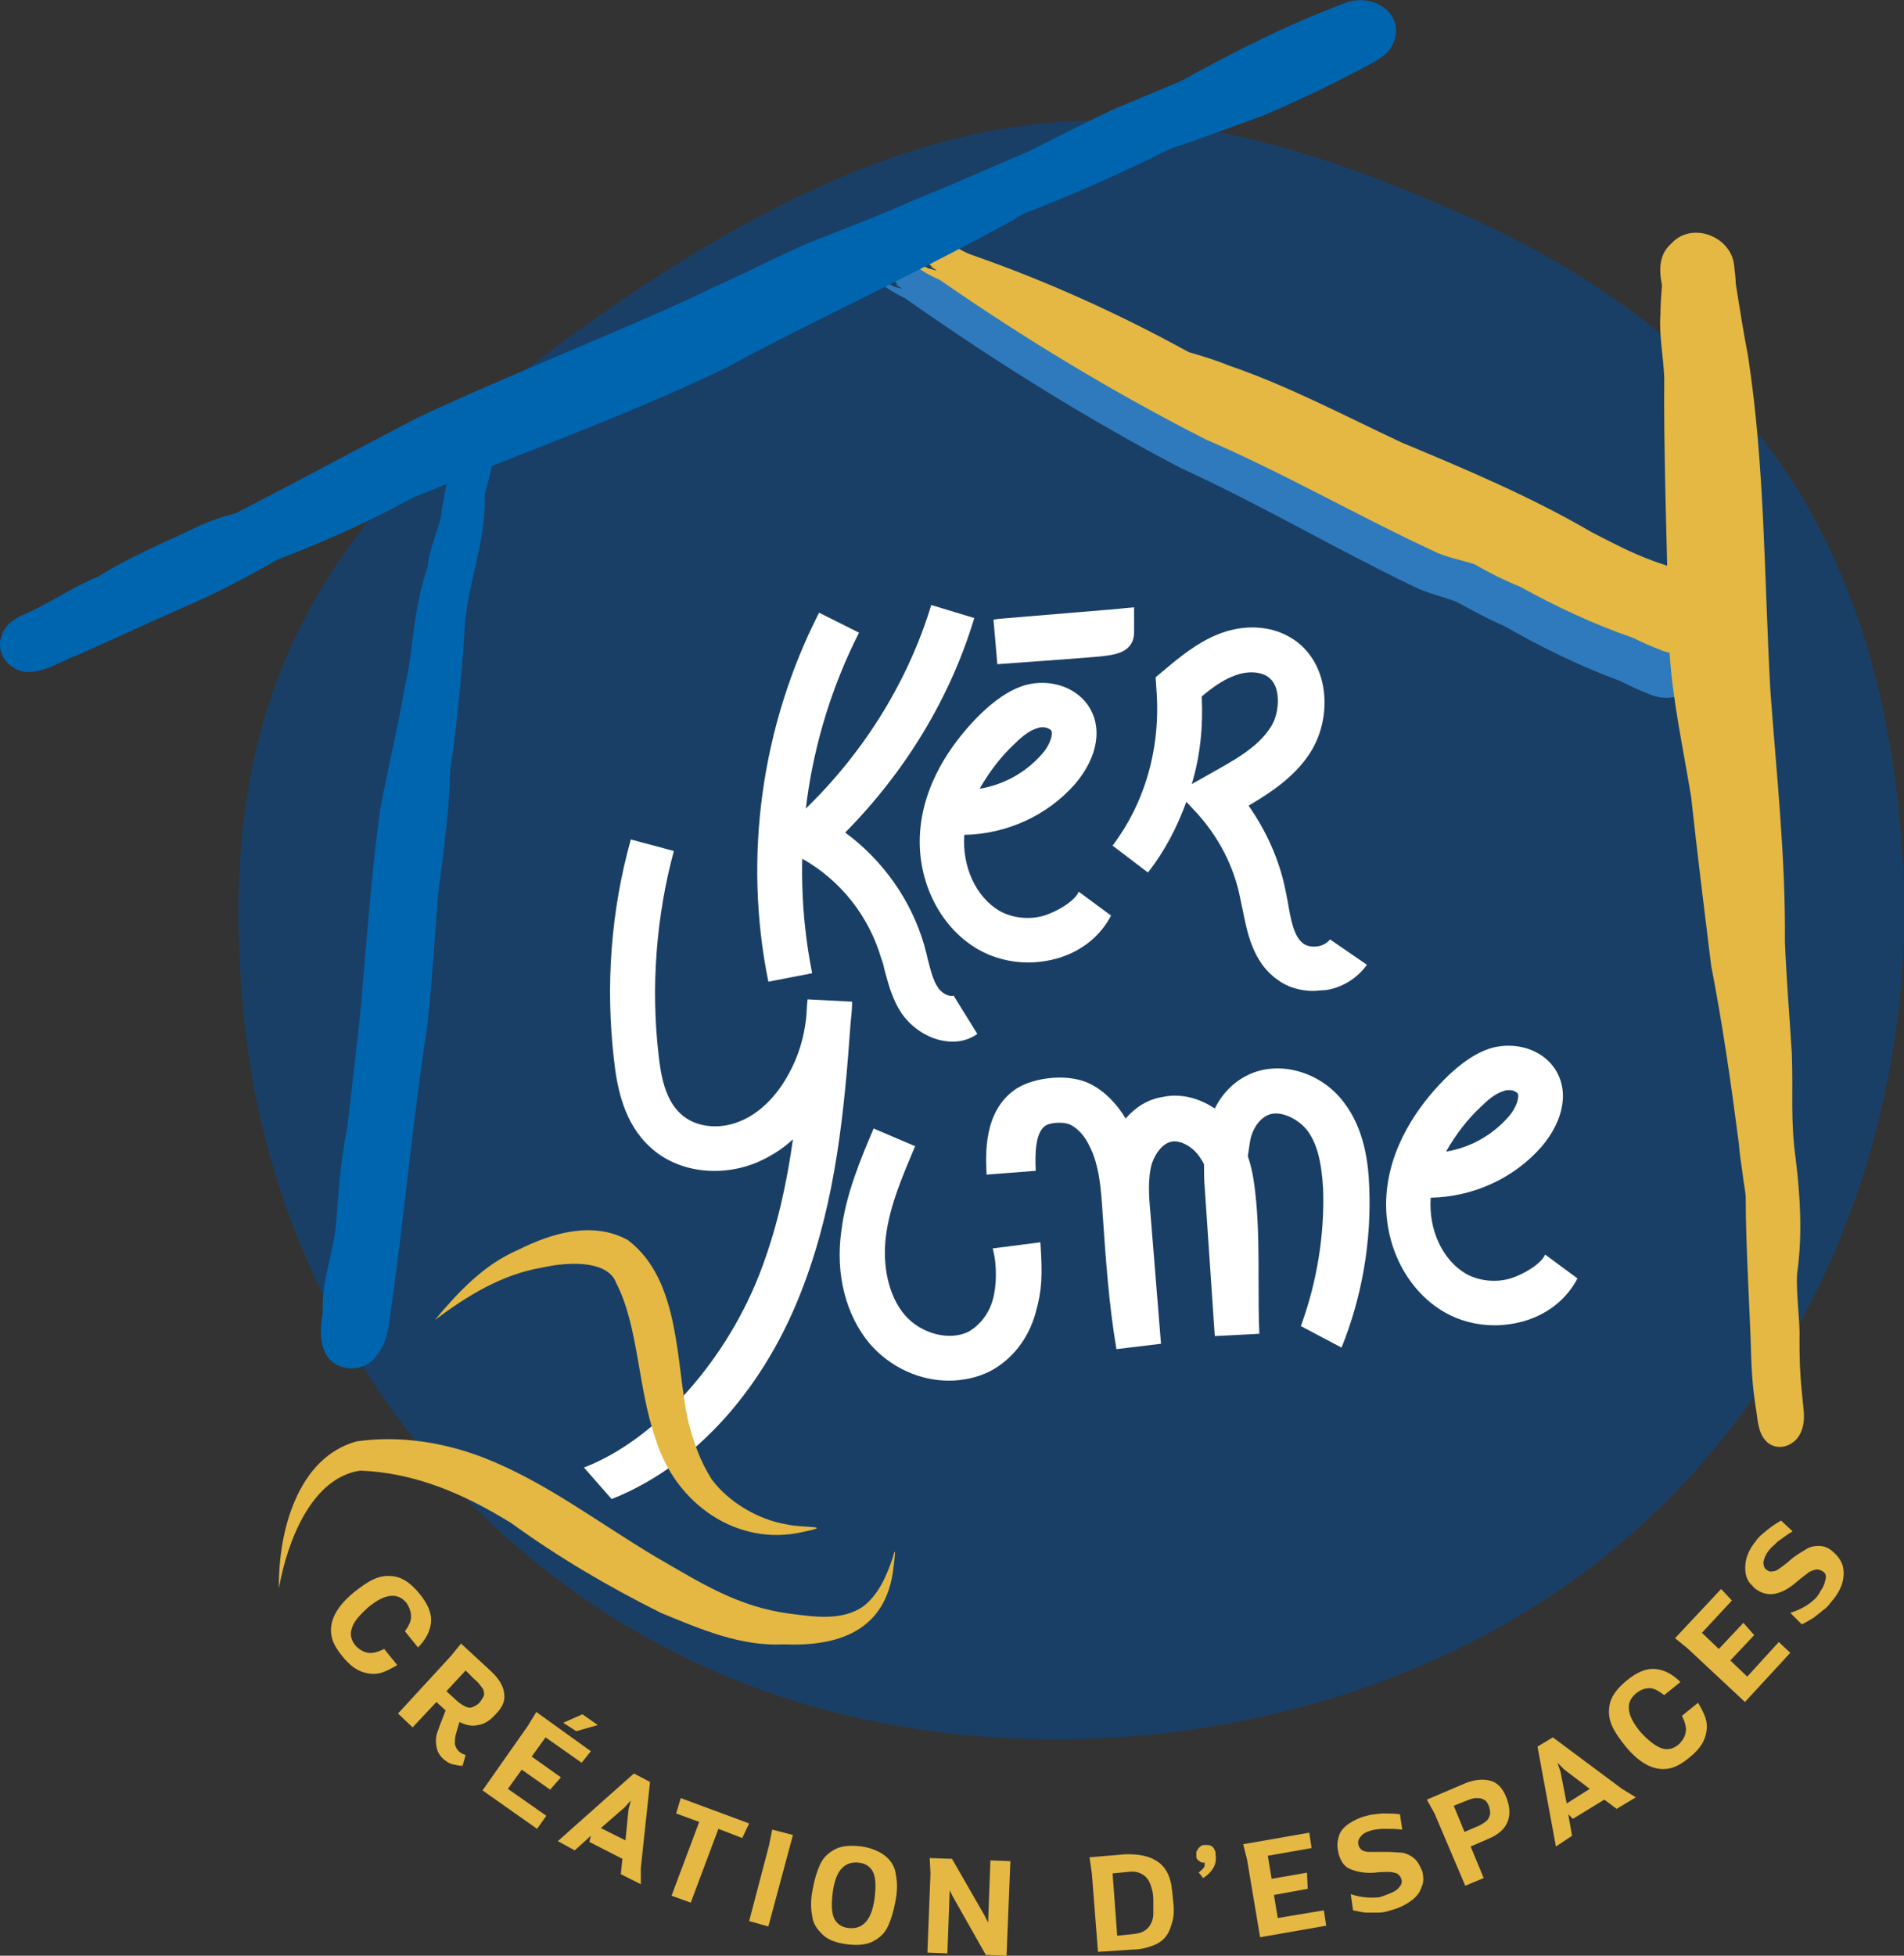
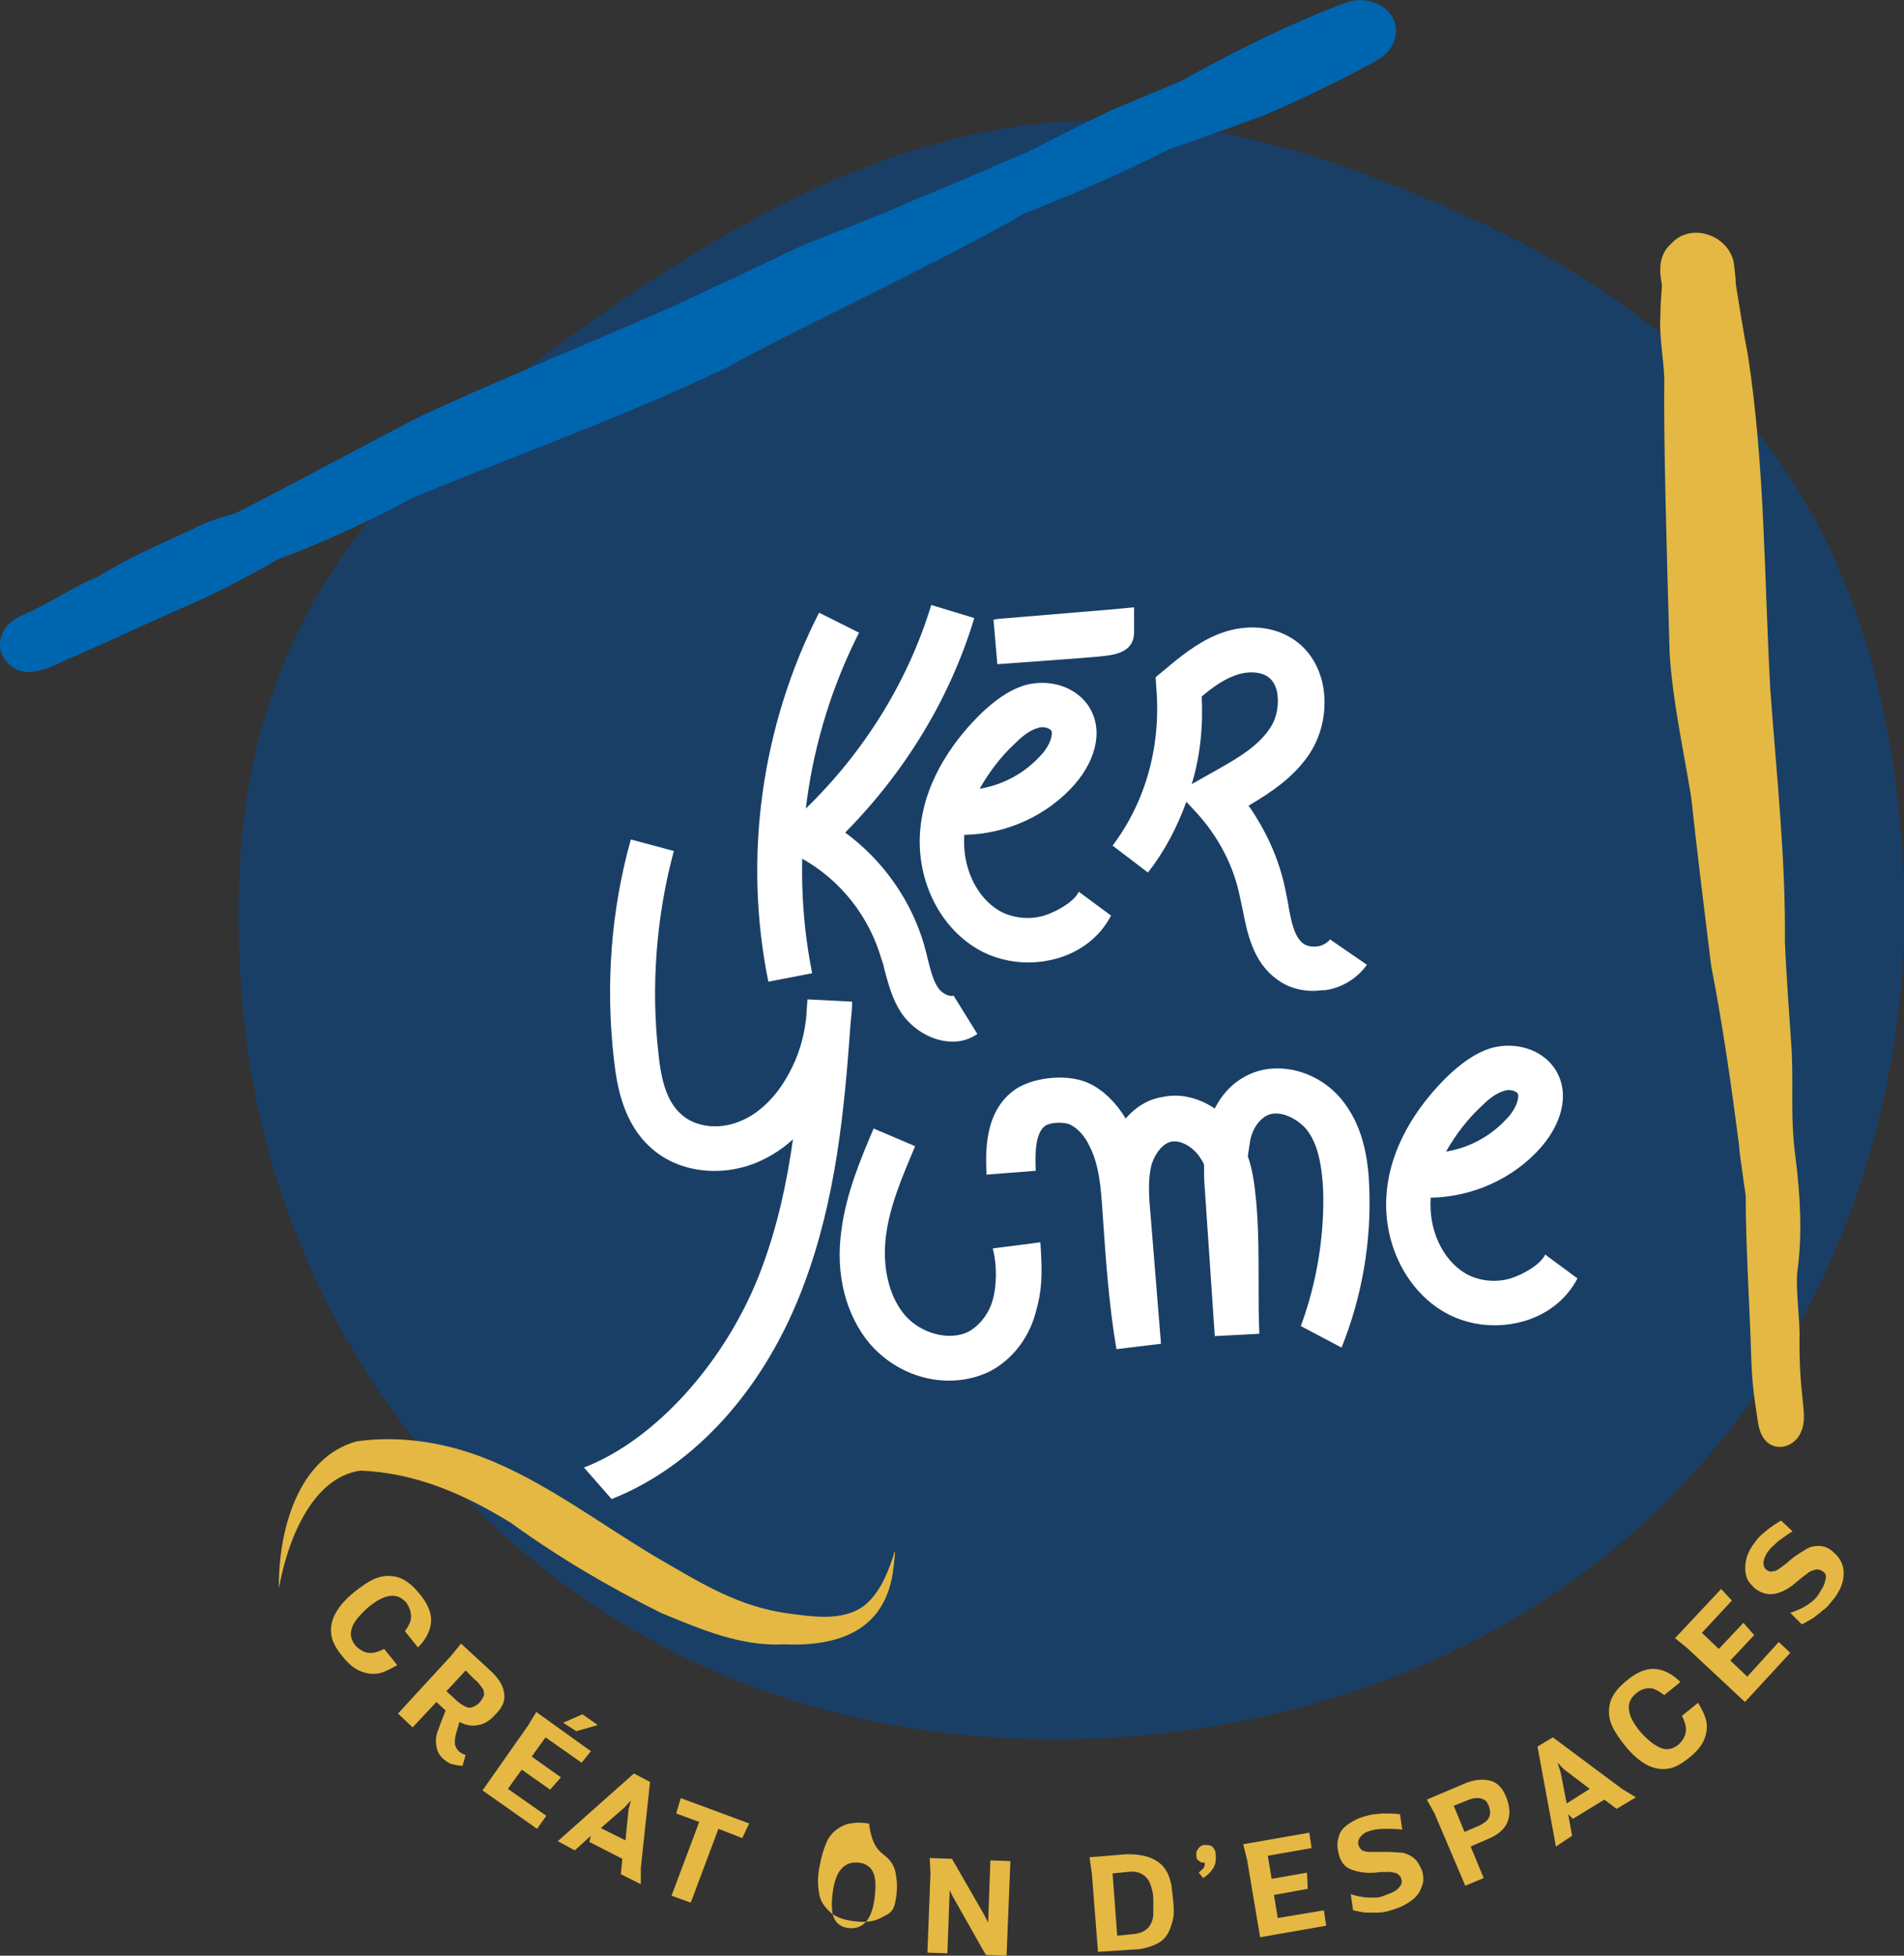
<svg xmlns="http://www.w3.org/2000/svg" version="1.1" id="Calque_1" x="0px" y="0px" viewBox="0 0 247.8 254.4" style="enable-background:new 0 0 247.8 254.4;" xml:space="preserve">
  <rect x="0" y="0" width="247.8" height="254.4" fill="#333333" stroke="none" />
  <style type="text/css">
	.st0{fill:#E4B843;}
	.st1{fill:#1A3F66;}
	.st2{fill:none;}
	.st3{fill:#0065AF;}
	.st4{fill:#2F7ABD;}
	.st5{fill:#FFFFFF;}
</style>
  <g>
    <g>
      <path class="st0" d="M53.5,210.3c0-0.6-0.2-1.2-0.6-1.8c-0.6-0.7-1.3-1-2.1-0.9c-0.9,0.1-1.8,0.6-2.9,1.5c-1.1,1-1.9,1.9-2.1,2.7    c-0.3,0.8-0.1,1.6,0.5,2.3c0.5,0.5,1,0.8,1.6,0.9c0.6,0.1,1.3-0.1,2.1-0.5l1.7,2.1c-0.7,0.4-1.4,0.8-2.1,1    c-0.7,0.2-1.5,0.2-2.4-0.1s-1.7-0.9-2.6-2c-0.9-1.1-1.4-2-1.5-3c-0.1-0.9,0.1-1.8,0.6-2.7s1.3-1.8,2.4-2.7    c0.9-0.7,1.7-1.3,2.6-1.7c0.9-0.4,1.8-0.5,2.8-0.3s2,0.9,3,2.1c1.2,1.4,1.7,2.7,1.6,3.8c-0.1,1.2-0.7,2.3-1.7,3.3l-1.7-2.1    C53.2,211.5,53.5,210.9,53.5,210.3z" />
      <path class="st0" d="M58.7,215.4l1.3-1.6l3.8,3.5c1.1,1,1.7,2,1.8,2.9c0.2,1-0.2,1.9-1.1,2.8c-0.7,0.8-1.5,1.3-2.3,1.4    c-0.8,0.2-1.6,0-2.4-0.4c-0.2,0.7-0.4,1.3-0.5,1.7s-0.1,0.8-0.1,1.2c0.1,0.3,0.2,0.6,0.5,0.9c0.1,0.1,0.3,0.2,0.4,0.3    c0.2,0.1,0.3,0.1,0.5,0.2l-0.4,1.4c-0.4,0-0.9-0.1-1.3-0.2c-0.5-0.1-0.8-0.4-1.1-0.6c-0.6-0.5-0.9-1.1-1-1.7    c-0.1-0.6-0.1-1.2,0.1-1.8c0.2-0.6,0.5-1.4,0.9-2.4l0.2-0.5l-1.2-1.1l-3.1,3.3l-1.9-1.8L58.7,215.4z M59.2,221    c0.4,0.4,0.8,0.7,1.2,0.9c0.3,0.2,0.7,0.3,1,0.2s0.7-0.3,1-0.6c0.3-0.4,0.5-0.7,0.6-1c0-0.3,0-0.7-0.3-1c-0.2-0.3-0.5-0.7-1-1.1    l-1.1-1.1l-2.5,2.7L59.2,221z" />
      <path class="st0" d="M75.7,229.3L71,226l-1.8,2.5l3.8,2.7l-1.4,1.6l-3.7-2.6l-1.8,2.5l5,3.5l-1.2,1.7l-7.1-5l5.9-8.4l1.1-1.8    l7.1,5.1L75.7,229.3z M75,225.2l-1.7-1.1l2.5-1.1l2,1.4L75,225.2z" />
      <path class="st0" d="M72.6,239.5l9.9-8.8l2.1,1.1L83.4,243v2.1l-2.6-1.3l0.2-2l-4.3-2.2l0.2-0.8l-2.1,1.9L72.6,239.5z M81.8,235.4    l0.3-1.2l0,0l-0.8,0.9l-3.1,2.7l3.2,1.6L81.8,235.4z" />
      <path class="st0" d="M97.5,237.2l-0.9,1.9l-3.1-1.2l-3.6,9.6l-2.5-0.9L91,237l-3-1.1l0.6-2L97.5,237.2z" />
-       <path class="st0" d="M103.2,238.7l-3.2,11.9l-2.5-0.7l2.6-9.9l0.4-2L103.2,238.7z" />
-       <path class="st0" d="M115.3,241.5c0.7,0.6,1.2,1.4,1.3,2.4c0.2,1,0.2,2.2-0.1,3.6c-0.2,1.1-0.5,2.1-0.9,3s-1,1.5-1.9,2    s-2.1,0.6-3.6,0.4c-1.4-0.2-2.4-0.6-3.1-1.3s-1.2-1.4-1.3-2.4c-0.2-1-0.2-2.2,0.1-3.6c0.2-1.1,0.5-2.1,0.9-3s1-1.5,1.9-2    s2.1-0.6,3.6-0.4C113.5,240.4,114.6,240.9,115.3,241.5z M108.5,249.4c0.3,0.8,1,1.3,1.9,1.4s1.6-0.1,2.2-0.7s1-1.6,1.2-3    c0.2-1.5,0.2-2.6-0.1-3.4c-0.3-0.8-1-1.3-1.9-1.4c-0.9-0.1-1.6,0.1-2.2,0.7c-0.6,0.6-1,1.6-1.2,3    C108.2,247.5,108.2,248.6,108.5,249.4z" />
+       <path class="st0" d="M115.3,241.5c0.7,0.6,1.2,1.4,1.3,2.4c0.2,1,0.2,2.2-0.1,3.6s-1,1.5-1.9,2    s-2.1,0.6-3.6,0.4c-1.4-0.2-2.4-0.6-3.1-1.3s-1.2-1.4-1.3-2.4c-0.2-1-0.2-2.2,0.1-3.6c0.2-1.1,0.5-2.1,0.9-3s1-1.5,1.9-2    s2.1-0.6,3.6-0.4C113.5,240.4,114.6,240.9,115.3,241.5z M108.5,249.4c0.3,0.8,1,1.3,1.9,1.4s1.6-0.1,2.2-0.7s1-1.6,1.2-3    c0.2-1.5,0.2-2.6-0.1-3.4c-0.3-0.8-1-1.3-1.9-1.4c-0.9-0.1-1.6,0.1-2.2,0.7c-0.6,0.6-1,1.6-1.2,3    C108.2,247.5,108.2,248.6,108.5,249.4z" />
      <path class="st0" d="M123.9,241.8l4.2,7.3l0.5,1l0.3-8.1l2.6,0.1l-0.5,12.3l-2.7-0.1l-4.3-7.6l-0.2-0.4l-0.2-0.4l-0.3,8.2    l-2.6-0.1l0.4-10.3l-0.1-2L123.9,241.8z" />
      <path class="st0" d="M150.4,242c0.9,0.5,1.6,1.4,1.9,2.6c0.1,0.3,0.2,0.7,0.2,1.1c0.1,0.4,0.1,1,0.2,1.7c0.1,0.9,0.1,1.8-0.1,2.5    s-0.4,1.4-0.8,1.9c-0.4,0.6-1,1-1.8,1.3s-1.6,0.5-2.5,0.5l-4.6,0.3l-0.8-10.2l-0.3-2.1l4.8-0.4C148.2,241.2,149.4,241.4,150.4,242    z M145.4,251.8l2-0.2c1.3-0.1,2.1-0.6,2.5-1.6c0.1-0.3,0.2-0.6,0.2-1s0-0.9,0-1.4v-0.5c0-0.6-0.1-1.1-0.2-1.4    c-0.2-0.8-0.5-1.4-1.1-1.8c-0.6-0.4-1.2-0.5-2-0.4l-2,0.2L145.4,251.8z" />
      <path class="st0" d="M157.9,243c-0.3,0.5-0.7,0.9-1.3,1.3c0,0-0.2-0.2-0.4-0.5l-0.2-0.2c0.3-0.3,0.6-0.5,0.7-0.7    c0.1-0.2,0.1-0.4,0.1-0.6c-0.3,0-0.5,0-0.7-0.2c-0.2-0.1-0.4-0.3-0.4-0.6c0-0.2,0-0.4,0-0.6c0.1-0.2,0.2-0.4,0.4-0.6    c0.2-0.2,0.4-0.3,0.7-0.3s0.6,0,0.8,0.1s0.4,0.3,0.5,0.6c0.1,0.1,0.1,0.3,0.1,0.4C158.3,242,158.2,242.5,157.9,243z" />
      <path class="st0" d="M170.7,240.4l-5.7,1l0.5,3l4.6-0.8l0.1,2.1l-4.4,0.8l0.5,3l6-1l0.3,2L164,252l-1.7-10.1l-0.5-2l8.6-1.5    L170.7,240.4z" />
      <path class="st0" d="M179.5,246.8c0.4-0.1,0.9-0.3,1.4-0.5s0.9-0.4,1.2-0.8c0.3-0.3,0.4-0.7,0.3-1c-0.1-0.4-0.3-0.6-0.6-0.8    c-0.3-0.1-0.7-0.2-1.1-0.2c-0.4,0-1,0-1.8,0.1c-1.2,0.1-2.2-0.1-3-0.4c-0.9-0.3-1.4-1-1.7-2.1c0-0.2-0.1-0.4-0.1-0.6    c-0.1-0.6,0-1.2,0.2-1.8s0.7-1.1,1.3-1.5s1.4-0.8,2.3-1c0.6-0.2,1.2-0.2,2-0.3c0.8,0,1.5,0,2.3,0.1l0.3,2    c-0.8-0.1-1.6-0.1-2.3-0.1s-1.3,0.1-1.7,0.2c-0.7,0.2-1.1,0.4-1.4,0.8c-0.3,0.3-0.4,0.7-0.3,1.1c0.1,0.3,0.2,0.5,0.5,0.7    c0.2,0.1,0.5,0.2,0.9,0.2c0.3,0,0.8,0,1.4,0c0.4,0,0.8,0,0.9,0c0.8,0,1.5,0.1,2,0.1c0.5,0.1,1,0.3,1.5,0.7s0.8,1,1.1,1.7    c0.2,0.8,0.2,1.5-0.1,2.1c-0.2,0.7-0.7,1.3-1.4,1.8s-1.5,0.9-2.6,1.2c-0.6,0.2-1.1,0.3-1.7,0.3c-0.5,0-1,0-1.4,0s-0.8-0.1-1.3-0.2    l-0.5-0.1l-0.3-2.1C177.3,246.9,178.6,246.9,179.5,246.8z" />
      <path class="st0" d="M186.7,235.9l-1-1.8l4.7-2c1.3-0.6,2.5-0.7,3.4-0.5c1,0.2,1.7,0.9,2.2,2.1c0.5,1.2,0.6,2.3,0.2,3.3    c-0.4,1-1.3,1.7-2.5,2.2l-2.3,1l1.7,4.1l-2.4,1L186.7,235.9z M192,237.7c0.6-0.2,1-0.5,1.3-0.7s0.5-0.5,0.6-0.9    c0.1-0.3,0-0.7-0.1-1.1c-0.2-0.5-0.4-0.8-0.7-0.9c-0.3-0.2-0.6-0.2-1-0.2s-0.9,0.2-1.4,0.4l-1.5,0.6l1.4,3.4L192,237.7z" />
      <path class="st0" d="M202.5,240.2l-2.4-13l2-1.2l9,6.7l1.8,1.1l-2.5,1.5l-1.6-1.2l-4.1,2.5l-0.6-0.6l0.5,2.8L202.5,240.2z     M203.6,230.2l-0.9-0.9l0,0l0.4,1.2l0.8,4.1l3-1.9L203.6,230.2z" />
      <path class="st0" d="M214.7,219.6c-0.6,0-1.2,0.2-1.8,0.7c-0.7,0.6-1,1.3-0.9,2.1c0.1,0.9,0.6,1.8,1.5,2.9c1,1.1,1.9,1.8,2.7,2.1    s1.6,0.1,2.3-0.5c0.5-0.5,0.8-1,0.9-1.6c0.1-0.6-0.1-1.3-0.5-2.1l2.1-1.7c0.4,0.7,0.8,1.4,1,2.1c0.2,0.7,0.2,1.5-0.1,2.4    s-0.9,1.7-2,2.6c-1.1,0.9-2,1.4-3,1.5c-0.9,0.1-1.8-0.1-2.7-0.6s-1.8-1.3-2.7-2.4c-0.7-0.9-1.3-1.7-1.7-2.6    c-0.4-0.9-0.5-1.8-0.3-2.8s0.9-2,2.1-3c1.4-1.2,2.7-1.7,3.8-1.6c1.2,0.1,2.3,0.7,3.3,1.7l-2.1,1.7    C215.9,220,215.3,219.6,214.7,219.6z" />
      <path class="st0" d="M225.4,208.2l-3.9,4.2l2.2,2.1l3.2-3.4l1.4,1.6l-3.1,3.3l2.2,2.1l4.1-4.5l1.5,1.4l-5.9,6.4l-7.5-7l-1.6-1.3    l6-6.4L225.4,208.2z" />
      <path class="st0" d="M236.3,207.9c0.3-0.3,0.5-0.7,0.8-1.2c0.3-0.4,0.4-0.9,0.5-1.3c0.1-0.4,0-0.8-0.4-1c-0.3-0.2-0.6-0.3-1-0.2    c-0.3,0.1-0.7,0.2-1,0.5c-0.3,0.2-0.8,0.6-1.4,1.1c-0.9,0.8-1.8,1.3-2.7,1.5s-1.8,0-2.6-0.6c-0.1-0.1-0.3-0.2-0.4-0.4    c-0.5-0.4-0.8-1-0.9-1.6c-0.1-0.6-0.1-1.2,0.1-2c0.2-0.7,0.6-1.5,1.2-2.2c0.3-0.5,0.8-0.9,1.4-1.4c0.6-0.5,1.2-0.9,1.9-1.3    l1.5,1.4c-0.7,0.4-1.3,0.9-1.9,1.3c-0.5,0.5-1,0.9-1.2,1.2c-0.4,0.5-0.6,1-0.7,1.5c0,0.4,0.1,0.8,0.4,1c0.3,0.2,0.5,0.3,0.8,0.2    c0.3,0,0.5-0.1,0.8-0.3s0.7-0.5,1.2-0.9c0.3-0.3,0.6-0.5,0.7-0.6c0.7-0.5,1.2-0.8,1.7-1.1s1-0.4,1.6-0.4s1.3,0.2,1.9,0.8    c0.6,0.5,1,1.1,1.2,1.7c0.2,0.7,0.2,1.4,0,2.2s-0.7,1.7-1.4,2.5c-0.4,0.5-0.7,0.9-1.2,1.2c-0.4,0.4-0.8,0.6-1.1,0.9    c-0.3,0.2-0.7,0.4-1.2,0.7l-0.4,0.2l-1.5-1.5C234.6,209.3,235.6,208.6,236.3,207.9z" />
    </g>
    <path class="st1" d="M70.5,46.5c-32.8,24.6-42.2,49.3-38.8,85.4s25.7,69.9,61.3,85.5s83.9,10.6,115.8-14.9   c28.6-22.9,40.9-58.6,38.8-91.2c-2.5-39.6-19.3-66.8-58.1-83.8S122.1,7.9,70.5,46.5z" />
    <path class="st2" d="M84.6,47" />
-     <path class="st3" d="M59.7,57.9c-0.4,0.7-0.6,1.6-0.7,2.4c-1,2.4-1.3,4.9-1.7,7.4c-0.5,1.5-1,3-1.4,4.5c-0.1,0.5-0.2,1-0.2,1.4   c-2.1,6.2-1.8,10.7-3,15.7c-0.9,5.3-2.2,10.6-3.2,15.9c-1,7.2-1.4,12.7-2.2,21.8c-0.3,4.7-1.2,11.7-2.1,19.7   c-1.1,5.6-1.1,8.8-1.5,12.9c-0.4,3.6-1.8,7-1.7,10.6c0,0.2,0,0.4,0,0.5c-0.3,1.9-0.5,3.9,0.5,5.6c1.3,2.1,4.6,2.3,6.2,0.4   c1.3-1.4,1.8-3.2,2-5c2-13.9,2.7-23.5,4.9-38.2c0.6-5.4,1-11.5,1.4-17.1c0.3-2.4,0.7-4.9,0.9-7.3c0.4-3,0.6-5.9,0.7-8.9   c1.1-7.4,1.7-15.3,1.9-19c0.5-5.6,2.7-10.8,2.6-16.5c-0.1-1.2,1.2-3.2,0.9-5.9C63.7,56.8,60.8,56.2,59.7,57.9z" />
-     <path class="st4" d="M214.4,78.7c-2.6-1-4.2-1.7-9-4.3c-8.1-4.9-16.8-8.7-25.4-12.5c-7.7-3.8-15.3-8-23.4-10.9   c-1.7-0.7-3.5-1.3-5.3-1.8c-9.4-5.3-19.2-9.9-29.3-13.7c-1.4-0.5-2.6-1.5-3.9-2.1c-1.6-0.5-2.4,1.2-2.3,1.7c0.1,0.8,0.5,1.4,1.1,2   c-0.1,0-0.2-0.1-0.4-0.1c0.3,0.2,0.6,0.3,0.8,0.5c0.1,0,0.1,0.1,0.2,0.1c-0.4-0.1-0.7-0.2-1.1-0.3c-0.6-0.3-1.2-0.6-1.8-0.9   c-0.2-0.1-0.3-0.2-0.5-0.4c-0.2-0.1-0.4-0.3-0.5-0.5c0,0.2,0,0.1,0.1,0.2c1,1.5,2.5,2.3,4.1,3.1c11.5,8.1,23.5,15.6,35.9,22.1   c10.3,4.7,20.1,10.5,30.3,15.4c1.8,0.9,3.8,1.3,5.6,2c2,1.1,4,2.2,6.1,3.1c4.9,2.8,10,5.3,15.2,7.2c1,0.5,2.2,1.1,3.5,1.6   c5.4,2.5,9.9-3.7,5.9-8.2C219,80.2,216.6,79.6,214.4,78.7z" />
-     <path class="st0" d="M215.8,73.2c-2.5-0.9-4.1-1.6-8.7-4c-7.9-4.6-16.2-8.1-24.6-11.6c-7.5-3.5-14.8-7.4-22.7-10.1   c-1.7-0.7-3.4-1.2-5.1-1.7c-9.1-5-18.6-9.3-28.4-12.7c-1.3-0.5-2.5-1.4-3.8-2c-1.6-0.5-2.3,1.2-2.3,1.7c0.1,0.8,0.5,1.4,1.1,1.9   c-0.1,0-0.2,0-0.3-0.1c0.3,0.2,0.5,0.3,0.8,0.5l0.1,0.1c-0.4-0.1-0.7-0.2-1.1-0.3c-0.6-0.3-1.1-0.5-1.7-0.8   c-0.2-0.1-0.3-0.2-0.4-0.3c-0.2-0.1-0.4-0.3-0.5-0.5c0,0.2,0,0.1,0.1,0.2c0.9,1.4,2.4,2.2,4,2.9c11.1,7.7,22.7,14.7,34.7,20.8   c10,4.3,19.5,9.8,29.4,14.4c1.7,0.9,3.7,1.2,5.5,1.8c1.9,1.1,3.9,2.1,5.9,2.9c4.7,2.6,9.6,4.9,14.8,6.7c1,0.5,2.1,1,3.4,1.5   c5.2,2.3,9.8-3.8,6-8.1C220.2,74.5,217.9,73.9,215.8,73.2z" />
    <path class="st3" d="M175.3,0.3c-7.5,2.8-14.5,6.3-21.5,10.2c-3.1,1.3-6.2,2.6-9.3,3.9c-3.5,1.7-6.9,3.4-10.4,5.2   c-5,2.1-10,4.4-15.1,6.4c-4.6,2.1-9.3,3.8-14,5.7c-4.1,1.8-8.1,3.9-12.2,5.7c-9.1,4.5-25.6,10.9-38.6,17c-9,4.7-15.6,8.3-23.6,12.4   c-2,0.5-4,1.2-5.9,2.2c-4.1,1.9-8.1,3.6-11.9,6c-3.5,1.4-6.6,3.7-10.1,5.1c-0.9,0.6-2.3,1.1-2.7,3.4c-0.2,1.9,1.4,3.7,3.3,3.9   c2.4,0.2,4.6-1.4,6.8-2.2c4.6-2,9.2-4.2,13.8-6.2c4.2-1.8,8.2-3.9,12.2-6.2c6.1-2.3,12-5,17.7-8.1c0.2-0.1,0.3-0.1,0.5-0.2   C67.7,59,81.5,54.1,94.6,47.8c9.6-5.3,23.1-11.4,37.3-19.2c0.4-0.3,0.8-0.5,1.3-0.8c6.5-2.5,12.8-5.3,19-8.4   c4.1-1.4,8.2-2.9,12.3-4.4c4.2-1.8,8.4-3.8,12.4-5.9c1.4-0.8,3-1.4,4-2.7C183.5,2.4,179.2-1,175.3,0.3z" />
    <path class="st0" d="M217.5,31.7c-1.6,1.4-1.6,3.4-1.2,5.4c-0.1,1.3-0.2,2.6-0.2,3.8c-0.2,2.8,0.4,5.5,0.5,8.3   c-0.1,7.8,0.3,22.1,0.7,35.8c0.4,6.3,1.8,12.5,2.8,18.7c0.8,7.3,1.7,14.6,2.6,21.9c1.5,7.7,2.6,15.4,3.6,23.1   c0.1,1.3,0.3,2.7,0.5,4c0.1,1,0.3,1.9,0.4,2.9c0,6.6,0.5,13.8,0.7,20.5c0.1,3.2,0.3,5.1,0.7,7.6c0.2,1.4,0.3,3,1.5,4   c1.6,1.2,3.8,0.2,4.4-1.7c0.5-1.3,0.2-2.7,0.1-4c-0.4-3.7-0.4-5.7-0.4-7.9c0.1-2.1-0.5-6.2-0.3-8.5c0.7-5,0.4-10-0.2-14.9   c-0.7-5.1-0.3-8.4-0.5-13.7c-0.3-4.8-0.7-9.6-0.9-14.5c0.1-11-1.1-21.8-1.9-32.8c-0.8-14.5-0.7-29.1-2.9-43.4   c-0.6-3.1-1.1-6.3-1.6-9.4c0-0.7-0.1-1.4-0.2-2.3C225.4,30.8,220.2,28.7,217.5,31.7z" />
    <g>
      <g>
        <path class="st5" d="M100,127.7c-3.3-16.2-0.9-33.3,6.6-48l5.2,2.6c-6.9,13.6-9.1,29.3-6.1,44.3L100,127.7z" />
      </g>
      <g>
        <path class="st5" d="M124,135.5c-2.6,0-5.1-1.5-6.6-3.6c-1.3-1.9-1.8-4-2.3-5.8c-0.1-0.5-0.2-0.9-0.4-1.4     c-1.6-5.5-5.3-10.2-10.3-13l-1.6-0.9l0.1-1.8c0-0.5,0-0.6,0-0.6v-1.3l0.9-0.9c8.3-7.7,14.3-17.3,17.4-27.5l5.6,1.7     c-3.1,10.3-8.9,19.9-16.8,27.9c4.9,3.6,8.6,8.8,10.3,14.7c0.1,0.5,0.3,1,0.4,1.6c0.4,1.5,0.7,2.9,1.4,3.9c0.6,0.9,1.7,1.2,2,1     l3.1,5C126.2,135.2,125.1,135.5,124,135.5z" />
      </g>
      <g>
        <path class="st5" d="M133.8,125.2c-2.3,0-4.6-0.6-6.5-1.7c-5.2-3-8.2-9.4-7.5-15.9c0.7-6.6,4.8-11.8,8-14.9     c1.4-1.3,3.3-2.9,5.7-3.6c3.1-0.8,6.3,0.2,8,2.5c2.1,2.9,1.4,6.9-1.6,10.4c-3.6,4.1-8.9,6.5-14.4,6.6c-0.3,4.1,1.5,8.1,4.6,9.9     c1.6,0.9,3.8,1.2,5.8,0.6c1.6-0.5,3.9-1.8,4.5-3.1l4.2,3.1c-1.4,2.7-3.9,4.7-7.1,5.6C136.4,125,135.1,125.2,133.8,125.2z      M135.7,94.6c-0.2,0-0.4,0-0.6,0.1c-1.2,0.3-2.3,1.3-3.2,2.2c-1.5,1.4-3.1,3.4-4.4,5.7c3.1-0.5,6-2.1,8.1-4.5     c1.1-1.2,1.5-2.7,1.2-3.1C136.6,94.8,136.2,94.6,135.7,94.6z" />
      </g>
      <g>
        <path class="st5" d="M194.5,172.4c-2.3,0-4.6-0.6-6.5-1.7c-5.2-3-8.2-9.4-7.5-15.9c0.7-6.6,4.8-11.8,8-14.9     c1.4-1.3,3.3-2.9,5.7-3.6c3.1-0.8,6.3,0.2,8,2.5c2.1,2.9,1.4,6.9-1.6,10.4c-3.6,4.1-8.9,6.5-14.4,6.6c-0.3,4.1,1.5,8.1,4.6,9.9     c1.6,0.9,3.8,1.2,5.8,0.6c1.6-0.5,3.9-1.8,4.5-3.1l4.2,3.1c-1.4,2.7-3.9,4.7-7.1,5.6C197.1,172.2,195.8,172.4,194.5,172.4z      M196.4,141.8c-0.2,0-0.4,0-0.6,0.1c-1.2,0.3-2.3,1.3-3.2,2.2c-1.5,1.4-3.1,3.4-4.4,5.7c3.1-0.5,6-2.1,8.1-4.5     c1.1-1.2,1.5-2.7,1.2-3.1C197.3,142,196.9,141.8,196.4,141.8z" />
      </g>
      <g>
        <path class="st5" d="M170.9,128.9c-1.7,0-3.4-0.5-4.7-1.5c-3.2-2.3-3.9-6.2-4.5-9.2c-0.1-0.5-0.2-0.9-0.3-1.4     c-0.8-4.1-2.8-7.9-5.6-11l-1.4-1.5c-1.2,3.3-2.8,6.4-5,9.2l-4.6-3.5c4.3-5.7,6.3-12.9,5.7-20.4l-0.1-1.5l1.2-1     c1.9-1.6,4.1-3.4,6.7-4.5c3.3-1.4,6.9-1.3,9.6,0.3c2.1,1.2,3.6,3.3,4.2,5.9c0.7,3.1,0.1,6.6-1.7,9.3c-2,3-5,5-7.9,6.7     c2.3,3.3,4,7,4.8,11c0.1,0.5,0.2,1,0.3,1.5c0.4,2.4,0.8,4.6,2.1,5.5c0.5,0.3,1.1,0.4,1.8,0.3c0.7-0.1,1.3-0.5,1.6-0.9l4.8,3.3     c-1.2,1.7-3.2,3-5.4,3.3C171.9,128.8,171.4,128.9,170.9,128.9z M156.4,90.6c0.2,3.9-0.2,7.8-1.3,11.4l2.3-1.3     c3.2-1.8,6.2-3.4,7.9-6c0.9-1.3,1.2-3.2,0.9-4.7c-0.2-1-0.7-1.7-1.4-2.1c-1.1-0.6-2.8-0.6-4.4,0.1     C159.1,88.5,157.7,89.5,156.4,90.6z" />
      </g>
      <g>
        <path class="st5" d="M129.8,86.4l-0.5-5.8l0.7-0.1c4.8-0.4,9.6-0.8,14.4-1.2l3.2-0.3v3.2c0,2.7-2.5,3-4.5,3.2     C140.9,85.6,136.7,85.9,129.8,86.4z" />
      </g>
      <g>
        <g>
          <path class="st5" d="M76,190.9c9.4-3.6,18.8-14.1,23.2-26.1c2-5.4,3.2-10.9,4-16.6c-1.5,1.4-3.2,2.4-4.9,3.1      c-4.8,1.9-10.3,1.1-13.7-2.1c-3.4-3.1-4.3-7.7-4.7-11.4c-1.1-9.6-0.4-19.3,2.2-28.6l5.6,1.5c-2.3,8.5-3,17.7-2,26.4      c0.3,2.9,0.9,6,2.9,7.8c1.8,1.7,4.9,2.1,7.6,1c2.6-1,4.9-3.3,6.5-6.3c1.2-2.2,1.9-4.5,2.2-7c0.1-0.9,0.1-1.7,0.2-2.6l5.8,0.3      c0,0.9-0.1,1.9-0.2,2.8c-0.8,11.3-1.9,22.8-6,33.8c-5,13.6-14.2,23.8-25.1,28.1L76,190.9z" />
        </g>
      </g>
      <g>
        <path class="st5" d="M123.5,179.6c-3.8,0-7.6-1.7-10.3-4.8c-3.1-3.7-4.5-9-3.7-14.7c0.6-4.8,2.5-9.3,4.2-13.3l5.4,2.3     c-1.6,3.8-3.3,7.7-3.8,11.7s0.4,7.8,2.4,10.2c2.1,2.5,5.9,3.5,8.4,2.2c1.4-0.8,2.6-2.3,3.1-4.1c0.5-1.7,0.6-4.5,0-6.7l6.2-0.8     c0.3,4.3,0.2,6.3-0.6,9.1c-0.9,3.4-3.1,6.2-6,7.7C127.2,179.2,125.3,179.6,123.5,179.6z" />
      </g>
      <g>
        <path class="st5" d="M169.3,172.5c2.1-5.7,3.1-11.9,2.9-17.8c-0.2-3.6-0.8-6-2.1-7.7c-1.2-1.5-3.6-2.7-5.2-1.9     c-1,0.5-1.9,1.7-2.2,3.3c-0.1,0.6-0.2,1.3-0.3,2c0.7,2,0.9,4,1.1,6c0.3,3.4,0.3,6.9,0.3,10.3c0,2.3,0,4.6,0.1,6.8l-5.8,0.3     l-1.3-19.2c-0.1-1-0.1-2.1-0.1-3.1c-0.1-0.3-0.3-0.6-0.5-0.9c-0.9-1.4-2.5-2.3-3.7-2.1c-1.1,0.2-2.1,1.4-2.6,2.9     c-0.5,1.8-0.4,4-0.2,6.1l1.4,17.3l-5.8,0.7c-1-5.9-1.4-11.9-1.8-17.7c-0.2-3-0.4-6.2-1.7-8.7c-0.6-1.3-1.5-2.3-2.5-2.8     c-0.9-0.4-2.5-0.3-3.2,0.1c-1.4,0.9-1.4,3.8-1.3,5.9l-6.4,0.5c-0.1-2.5-0.5-8.3,3.9-11.2c2.4-1.5,6.8-2,9.6-0.6     c1.8,0.9,3.4,2.5,4.6,4.5c1.3-1.5,2.9-2.5,4.8-2.8c2.3-0.5,4.7,0.1,6.8,1.5c1-2,2.5-3.5,4.4-4.4c4-1.9,9.4-0.4,12.4,3.6     c2.7,3.5,3.2,8,3.3,11c0.3,7-0.9,14.2-3.6,20.9L169.3,172.5z" />
      </g>
    </g>
    <path class="st0" d="M116.2,202.6c-0.8,2.4-1.9,4.9-3.9,6.4c-2.8,1.9-6.4,1.3-9.6,0.9c-6.6-0.9-11.2-3.8-17.4-7.4   c-7.4-4.4-14.4-9.8-22.4-12.9c-5.2-2-11-2.9-16.5-2.1c-7.6,2.1-10.2,11.6-10.1,19.1c1.1-6.2,4.3-14.4,10.6-15.3   c7.2,0.3,13.4,3,19.6,6.8c6.2,4.5,12.7,8.3,19.5,11.7c5.1,2.1,10.4,4.4,16,4.1c6.9,0.3,13.4-1.6,14.3-10.1   C116.4,202.9,116.7,200.7,116.2,202.6z" />
-     <path class="st0" d="M102.4,198.3c-3.7-0.6-7.6-2.9-9.8-5.9c-1.5-2.4-2.3-4.7-3-7.4c-1.7-7.4-0.9-18.4-7.9-23.7   c-4.6-2.5-9.9-0.9-14.3,1.3c-4.4,1.9-7.7,5.4-10.8,9.1c4.3-3.2,8.7-5.9,13.9-6.8c4-0.9,8.7-0.8,9.7,2c2.9,5.6,2.8,13.6,5.1,20.2   c2.6,8.6,10.7,14.1,19.1,12.2C108.8,198.4,104.5,198.8,102.4,198.3z" />
  </g>
</svg>